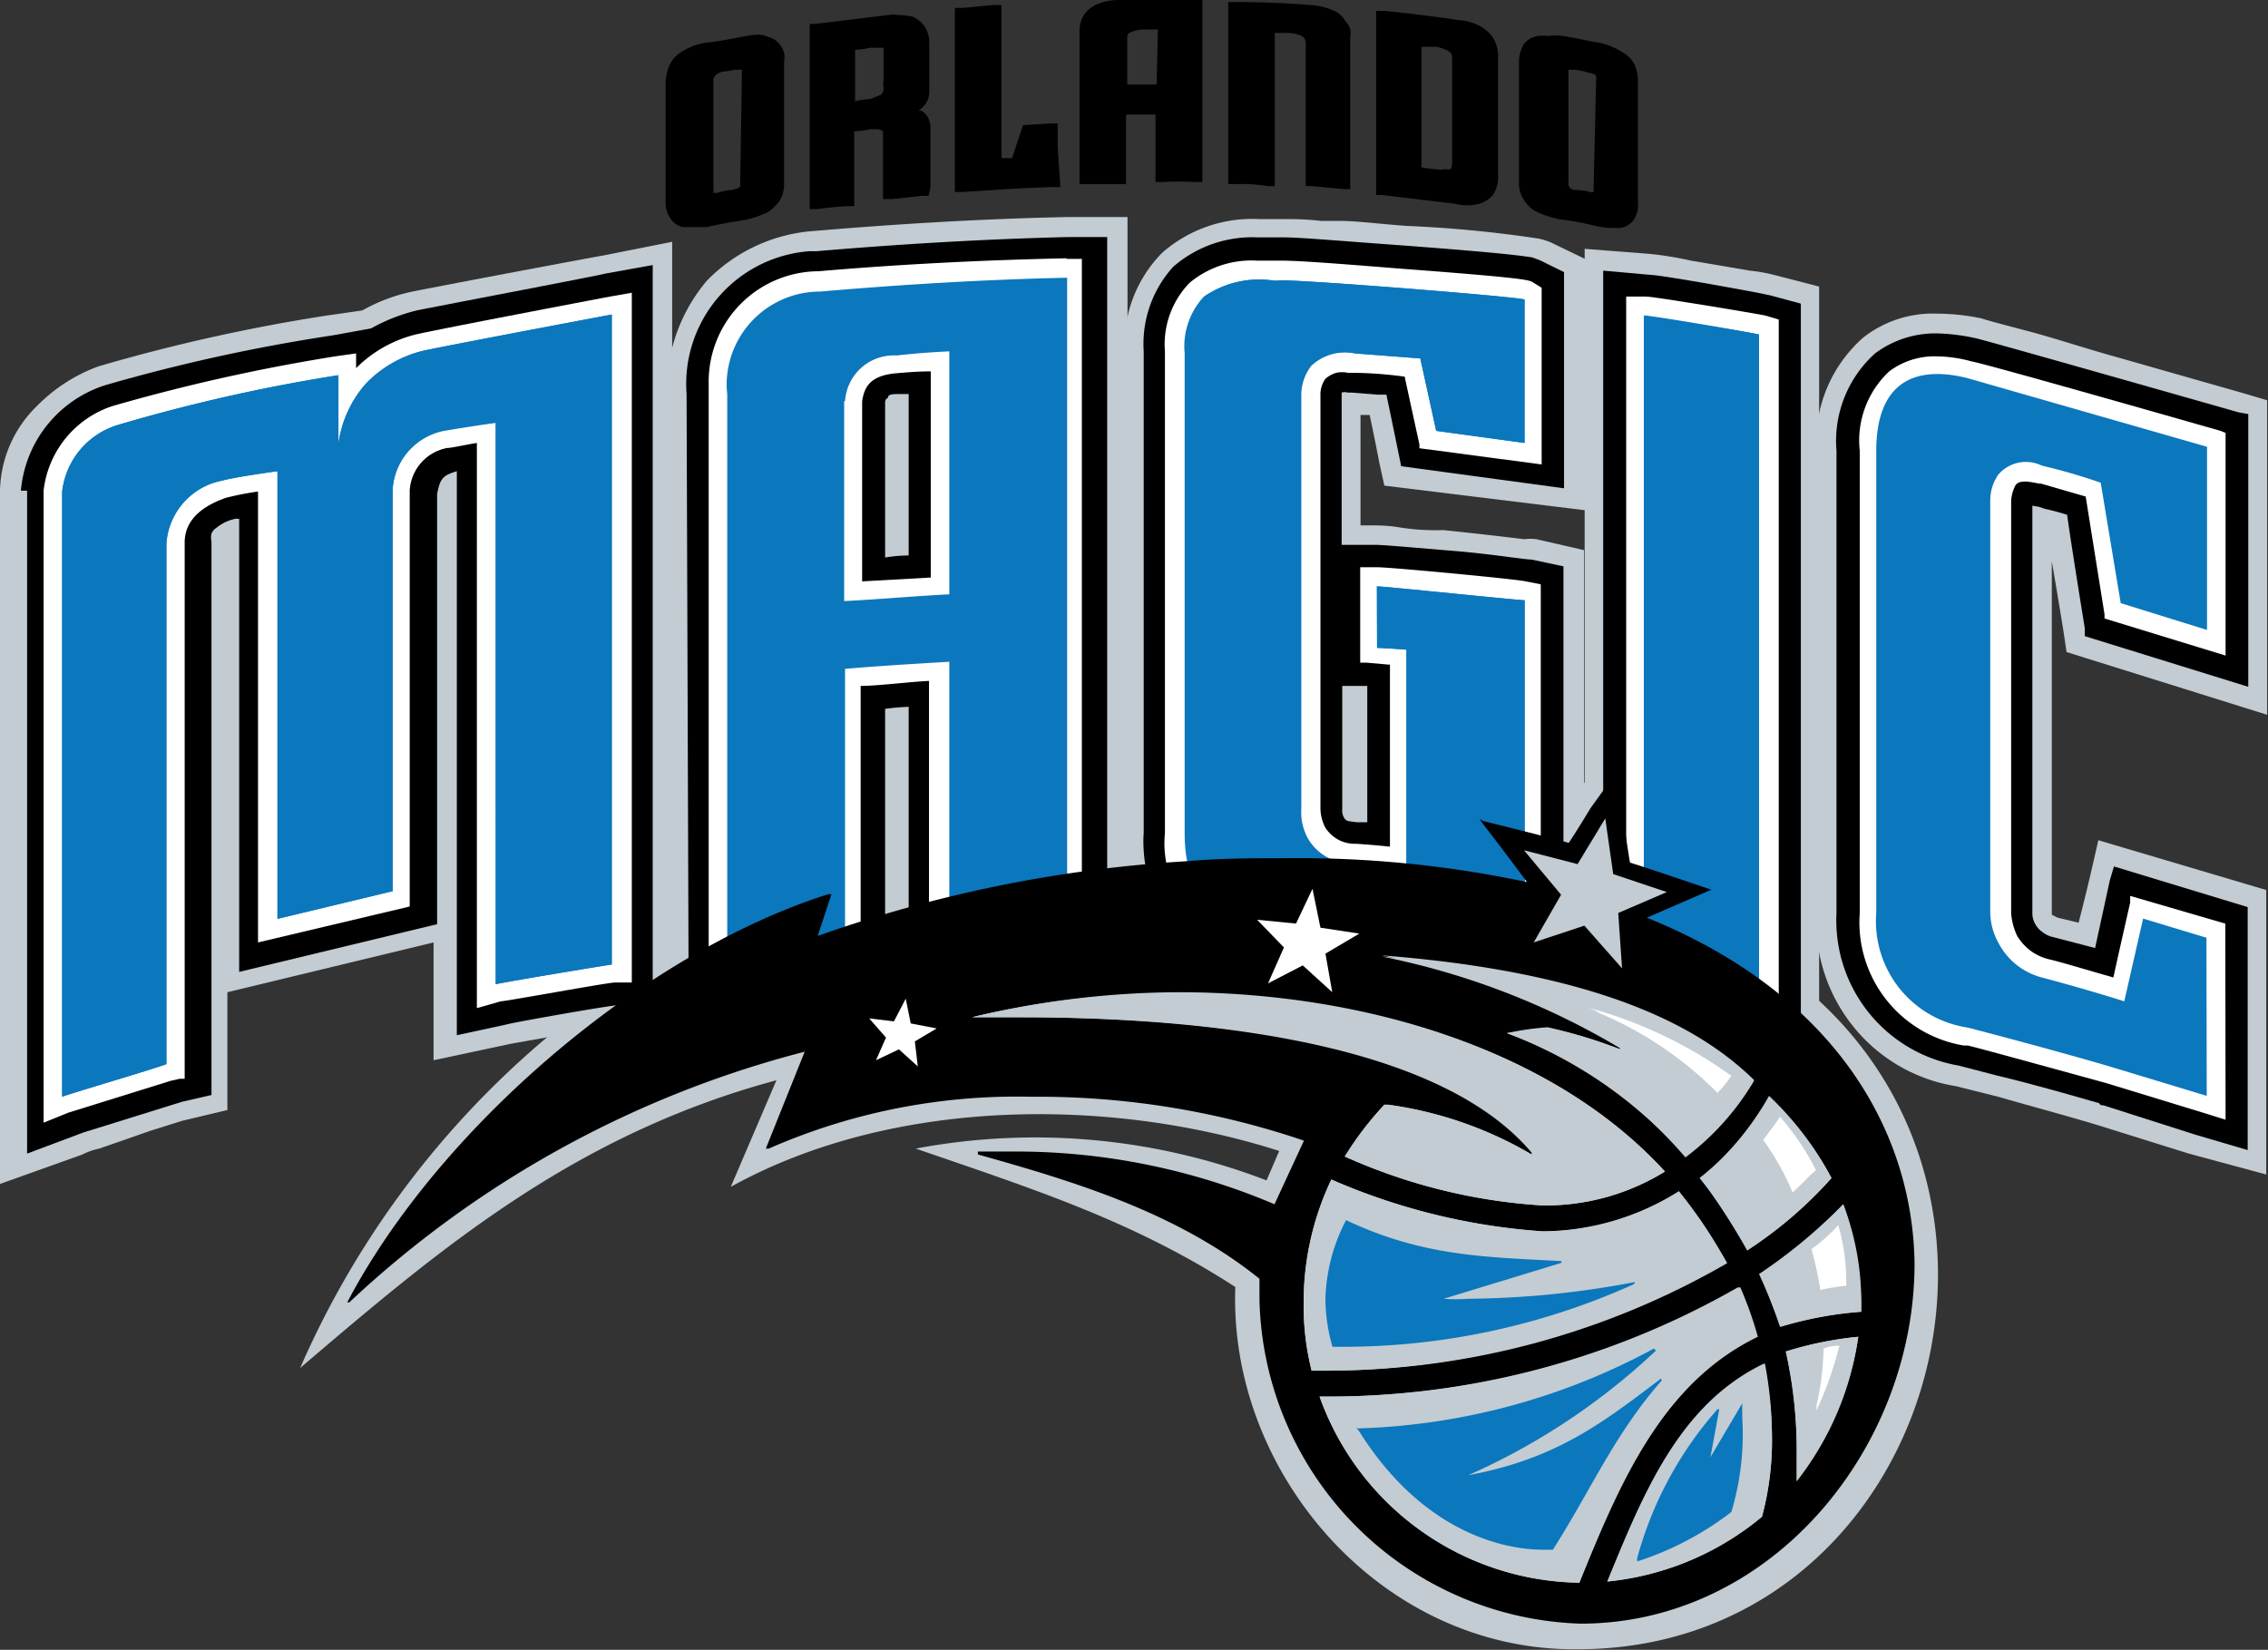
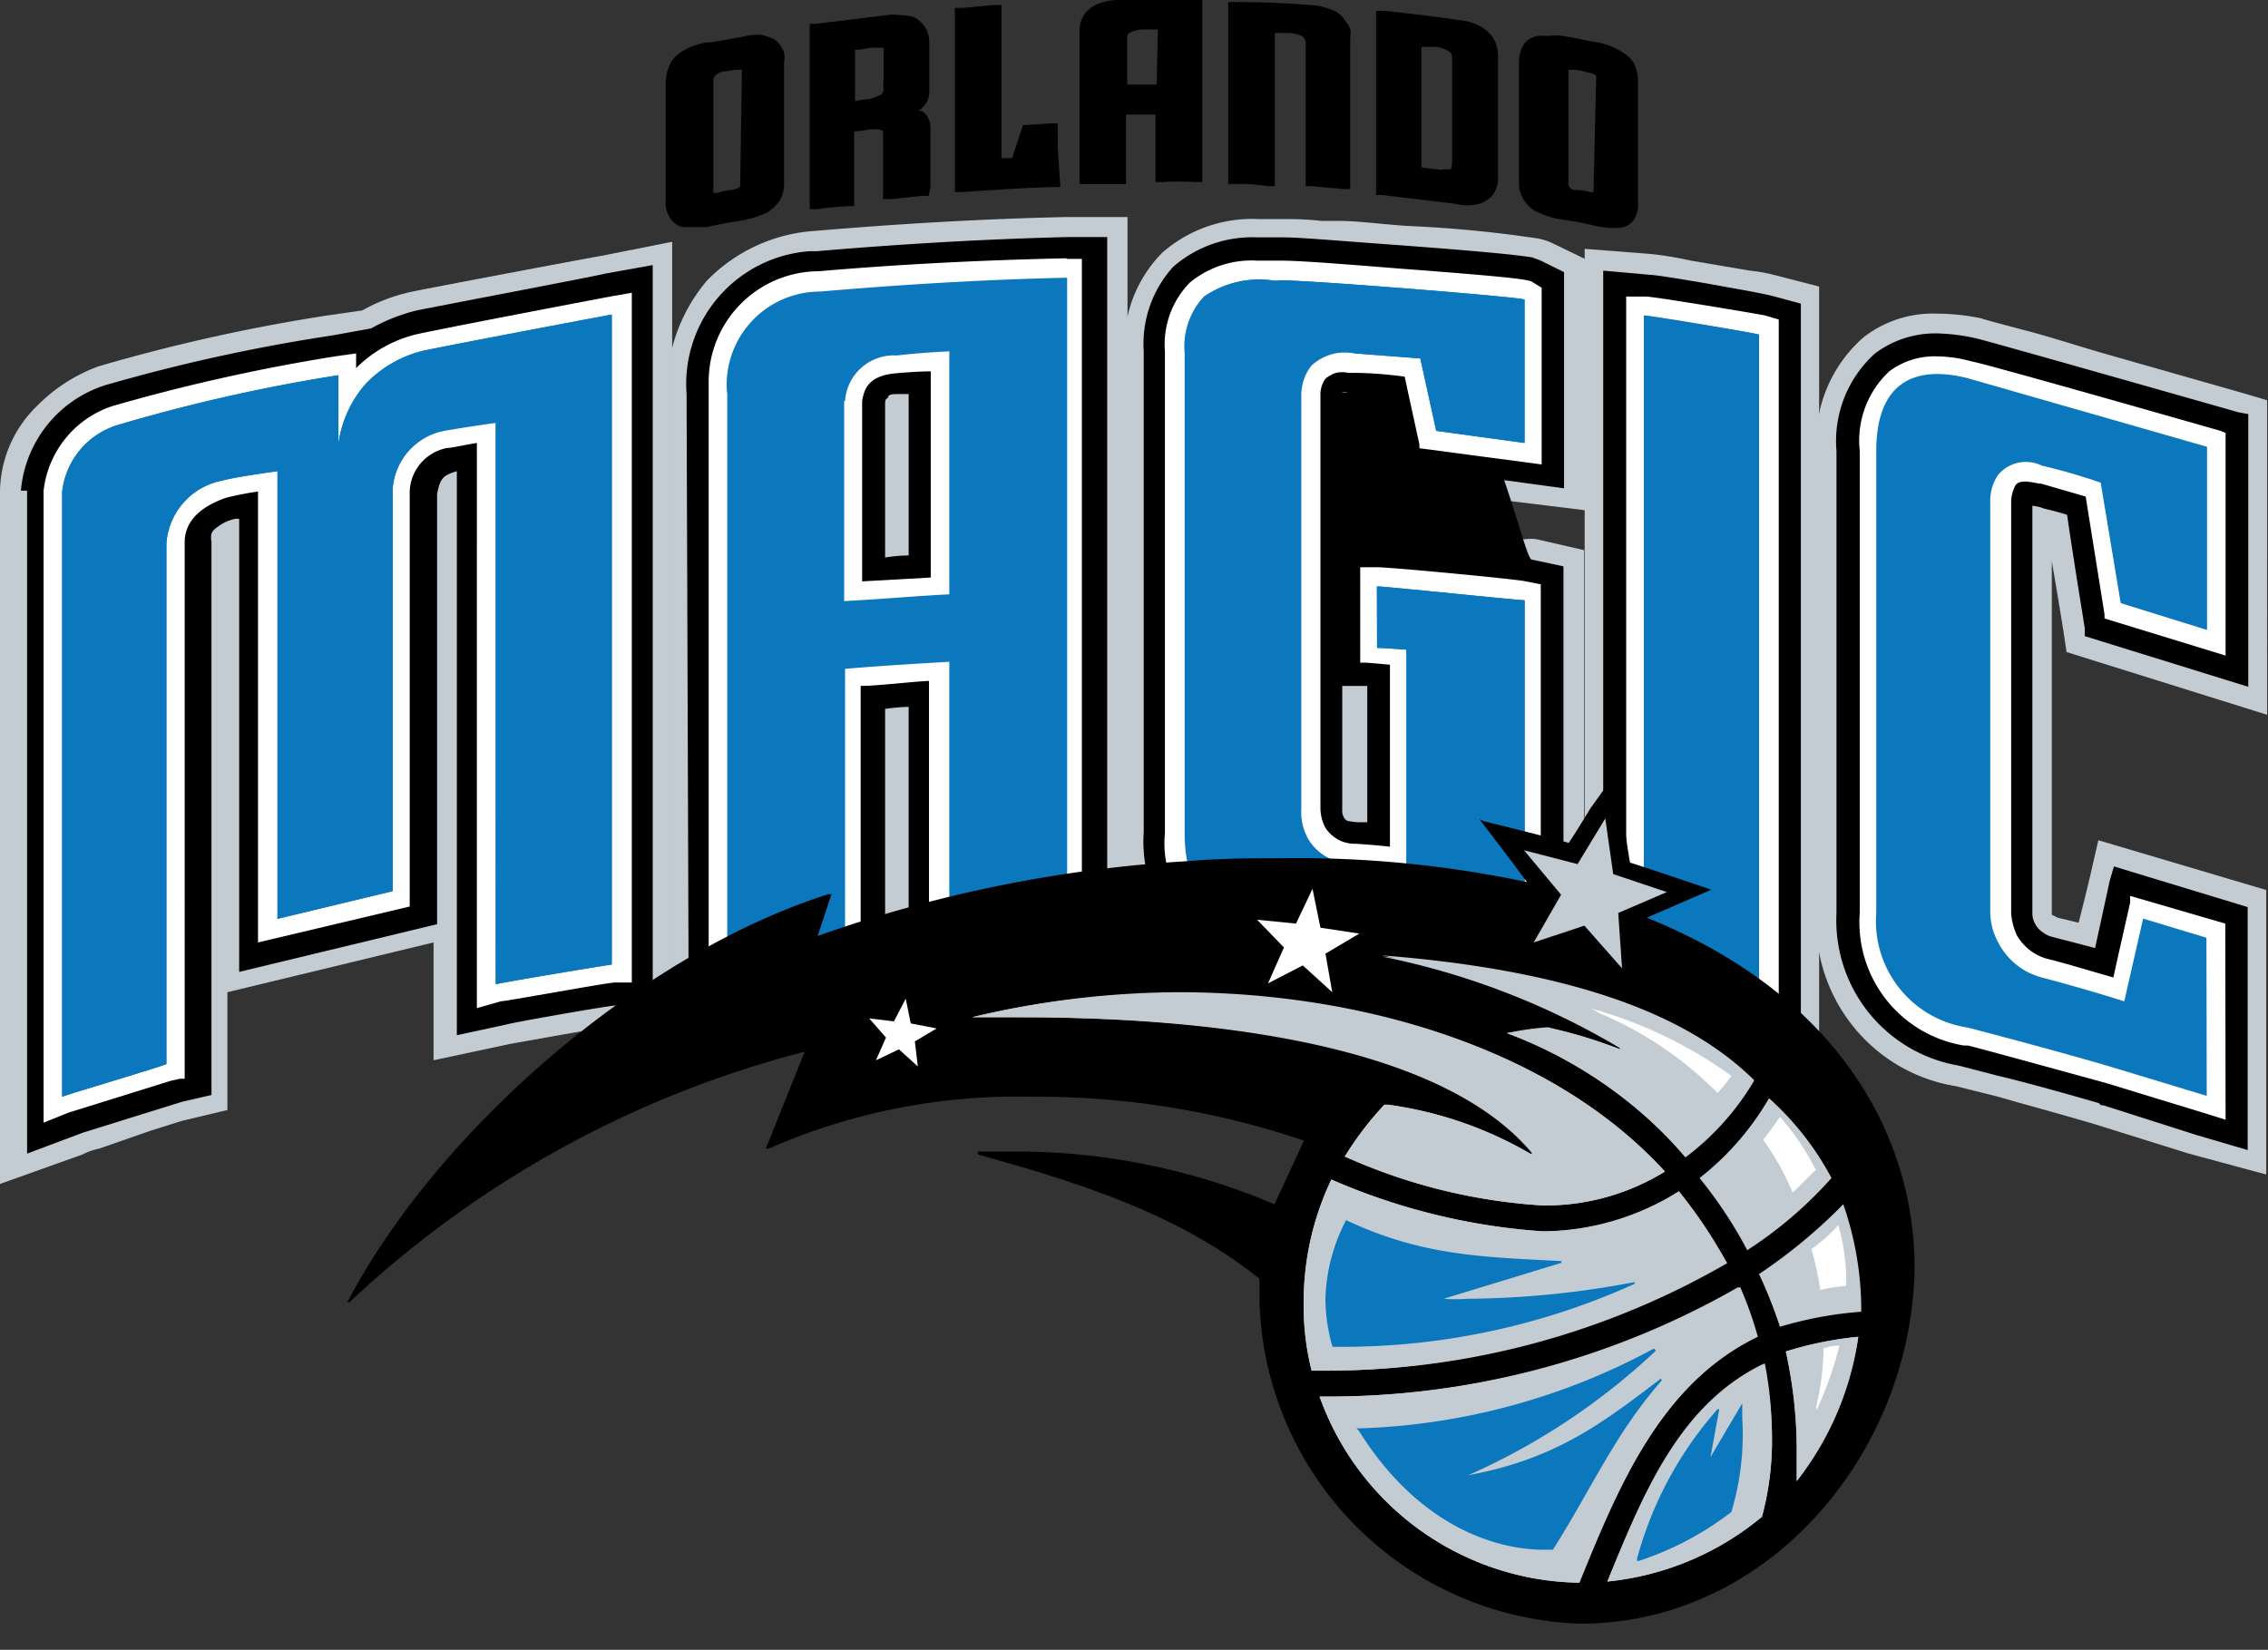
<svg xmlns="http://www.w3.org/2000/svg" viewBox="0 0 77 56.02">
  <rect x="0" y="0" width="77" height="56.02" fill="#333333" stroke="none" />
  <rect width="77" height="56" fill="none" />
-   <path d="M31.09,39A21.9,21.9,0,0,1,43,40.08l.43-1c-5.82-1.86-13.2-1.79-18.62,1.22l1.55-3.62c-6.91,1.86-11.49,5.78-16.17,9.77a30.75,30.75,0,0,1,19-17.05l-.41,1.35A47.52,47.52,0,0,1,50.63,29l-1.52-2,3.74,1,2.39-3.62.94,4.46L59.86,30a26,26,0,0,0-2.57,1.18C71.17,36.89,66.73,56,53.56,56c-6.67.07-11.86-6-11.62-12.3C38.5,41.47,35.13,40.39,31.09,39Z" transform="translate(0 0)" fill="#c2ccd2" />
  <path d="M28.46,13.62h0a2,2,0,0,1,.68-1.32,2.52,2.52,0,0,1,1.28-.41h.77l1.21-.1V20.4l-1,.07c-.64,0-1,.07-1.72.1l-1.18.11Zm-5.82-.24A5.75,5.75,0,0,1,24,9.53a5.62,5.62,0,0,1,3.67-1.69c2.83-.24,5.69-.41,8.52-.47h2.09V33.56H36.19c-.37,0-3.17.1-3.67.1h-.07l-2.22.23V33.8l-1.42.06c-.2,0-3.57.34-3.7.37l-2.39.41Z" transform="translate(0 0)" fill="#c2ccd2" />
  <path d="M74.31,39.17l-3.2-1h0c-1.28-.38-2.42-.68-3.23-.92l-1.48-.37a5.61,5.61,0,0,1-3.46-2A5.68,5.68,0,0,1,61.67,31V15.28a4.71,4.71,0,0,1,1.59-3.82,3.83,3.83,0,0,1,2.52-.81,7.47,7.47,0,0,1,1.49.16c.2.07.74.21,1.61.44s1.92.58,3,.88l4.28,1.22.81.24V24.27l-6.81-2.13-.1-.68s-.2-1.25-.4-2.4v12l.2.1.71.17c.2-.77.4-1.62.4-1.62l.27-1.18,5.7,1.69v9.66Z" transform="translate(0 0)" fill="#c2ccd2" />
  <path d="M0,16.66a4.12,4.12,0,0,1,1.25-2.87,5.66,5.66,0,0,1,2.09-1.35,60.69,60.69,0,0,1,7.78-1.73l1.18-.17A6,6,0,0,1,14,9.9c1.51-.3,6.2-1.18,6.4-1.21l2.42-.48v26.4l-1.82.2c-.13,0-3.54.61-3.7.64L14.72,36V32l-7,1.69v4l-1.55.37-1.08.34L3.37,39a2.27,2.27,0,0,0-.57.2L0,40.2Z" transform="translate(0 0)" fill="#c2ccd2" />
  <path d="M59.28,35.38h-.17a2.07,2.07,0,0,1-.43-.1,10,10,0,0,1-1.22-.2c-.84-.14-1.75-.31-1.82-.31l-.84-.07-1-.1V8.45L56,8.62a11.77,11.77,0,0,1,1.41.23l2,.34a5.35,5.35,0,0,1,.8.14l1.55.4V35.92Z" transform="translate(0 0)" fill="#c2ccd2" />
  <path d="M51.37,34.2c-.24,0-1.65-.17-3.1-.3l-3.94-.27h-1a5.54,5.54,0,0,1-3.77-1.48,5.36,5.36,0,0,1-1.38-3.82V11.93a4.45,4.45,0,0,1,1.28-3.35,4.63,4.63,0,0,1,3.3-1.14h.91a9.78,9.78,0,0,1,1.18.06h.61c.61,0,1.32.1,2.29.17a41.92,41.92,0,0,1,4.48.43,2.25,2.25,0,0,1,.44.14l1.18.57v8.52L47,16.49l-.17-.77s-.16-.85-.33-1.63h-.31v3.75h.47a5.1,5.1,0,0,1,.87.07A7.9,7.9,0,0,0,49,18c1,.1,2.19.24,2.76.31a1.41,1.41,0,0,1,.41,0l1.61.37v16Z" transform="translate(0 0)" fill="#c2ccd2" />
  <path d="M30.05,18.93a5.29,5.29,0,0,1,.8-.07V13.38h-.3c-.23,0-.37,0-.4.1s-.07,0-.1.17Zm-6.74-5.55a4.52,4.52,0,0,1,4.17-4.85h.24c2.8-.24,5.66-.41,8.49-.48h1.38V32.88H36.18c-.37,0-3.57.1-3.81.17l-1.52.13V24a7.2,7.2,0,0,0-.8.07V33.2H28.77c-.27,0-3.53.34-3.77.41l-1.62.23Z" transform="translate(0 0)" />
  <path d="M74.54,38.53l-3.13-1c-.07,0-.1,0-.14-.07-1.38-.4-2.62-.74-3.47-.94l-1.31-.34A5,5,0,0,1,62.35,31V15.31A4,4,0,0,1,63.66,12a3.42,3.42,0,0,1,2.09-.68,6.83,6.83,0,0,1,1.35.17C67.54,11.59,76,14,76,14l.33.06v9.26l-5.55-1.72v-.27s-.44-2.7-.6-3.85c-.34-.11-.61-.17-.78-.21l-.17-.06L69,17.17V31a.72.72,0,0,0,.1.38.77.77,0,0,0,.26.28.86.86,0,0,0,.35.16l1.42.37.5-2.3.14-.47,4.54,1.38v8.25Z" transform="translate(0 0)" />
  <path d="M.71,16.66a4.13,4.13,0,0,1,2.86-3.58,59.89,59.89,0,0,1,7.71-1.69l1.32-.24a6.25,6.25,0,0,1,1.55-.61c1.51-.3,6.16-1.18,6.4-1.25L22.16,9V34L21,34.13c-.27,0-3.54.58-3.78.65l-1.71.37V16h0c-.47.14-.57.24-.67.78v14.6L8.12,33V17.61a.17.17,0,0,1-.1,0,1.48,1.48,0,0,0-.67.31.41.41,0,0,0-.17.2.62.62,0,0,0,0,.27V37.18l-1,.23L2.81,38.46l-1.89.71V16.66Z" transform="translate(0 0)" />
  <path d="M59.42,34.71c-.24-.07-3.51-.61-3.74-.64L54.84,34h-.41V9.19L56,9.33c.37,0,3.77.61,4.14.71l1,.27V35.08Z" transform="translate(0 0)" />
-   <path d="M45.57,27.48a.48.48,0,0,0,.07.3c.07.1.1.1.44.14h.34V23.29h-.85Zm5.9,6.05c-.64-.14-5-.48-7.08-.58l-1.07-.07a4.24,4.24,0,0,1-4.49-4,4.14,4.14,0,0,1,0-.61V11.93a3.89,3.89,0,0,1,1-2.87,4.08,4.08,0,0,1,2.86-1h.88c.57,0,1.65.1,4,.27,3.2.24,4,.34,4.45.41l.27.1.81.4v7.34l-5.53-.75-.06-.3s-.27-1.32-.44-2.13h-.3l-.88-.07h-.13a.37.37,0,0,0-.21,0v5.17h1.15c.27,0,1.48.11,2.7.21S51.76,19,52,19l1.08.23v14.6Z" transform="translate(0 0)" />
+   <path d="M45.57,27.48a.48.48,0,0,0,.07.3c.07.1.1.1.44.14h.34V23.29h-.85Zm5.9,6.05c-.64-.14-5-.48-7.08-.58l-1.07-.07a4.24,4.24,0,0,1-4.49-4,4.14,4.14,0,0,1,0-.61V11.93a3.89,3.89,0,0,1,1-2.87,4.08,4.08,0,0,1,2.86-1h.88c.57,0,1.65.1,4,.27,3.2.24,4,.34,4.45.41l.27.1.81.4v7.34l-5.53-.75-.06-.3s-.27-1.32-.44-2.13h-.3l-.88-.07h-.13a.37.37,0,0,0-.21,0h1.15c.27,0,1.48.11,2.7.21S51.76,19,52,19l1.08.23v14.6Z" transform="translate(0 0)" />
  <path d="M31.6,12.61v7l-2.33.13V13.62c.07-.41.2-.88,1.21-.95C30.48,12.67,31.09,12.61,31.6,12.61ZM36.21,9V8.77c-2.83.06-5.63.2-8.42.44A3.75,3.75,0,0,0,24.06,13c0,.12,0,.23,0,.35V33l.71-.13c.24,0,3.67-.38,3.87-.41h.58V23.29c.57,0,1.68-.14,2.32-.17v9.15l.71-.06c.17,0,3.37-.17,3.84-.17h.64V8.79h-.64Z" transform="translate(0 0)" fill="#fff" />
  <path d="M75.55,31.36l-3.23-.94v.23s-.4,1.76-.57,2.54c-1.28-.37-1.85-.54-2.15-.61a1.73,1.73,0,0,1-.65-.29,1.79,1.79,0,0,1-.47-.52,2.2,2.2,0,0,1-.2-.75V17a1.29,1.29,0,0,1,.14-.51c.06-.1.16-.14.37-.14a3.21,3.21,0,0,1,.43.07h.07l1.52.44.64,4V21l4.11,1.26V14.7l-.17-.07s-8-2.29-8.46-2.36a4.59,4.59,0,0,0-1.17-.17,2.56,2.56,0,0,0-1.62.51,3.21,3.21,0,0,0-1,2.7V31a4.24,4.24,0,0,0,3.53,4.5h.14c.27.06,2.49.67,4.71,1.28l3.27,1,.77.24Z" transform="translate(0 0)" fill="#fff" />
  <path d="M14.28,11.32a4.32,4.32,0,0,0-2.19,1.18V12l-.71.1a63.16,63.16,0,0,0-7.57,1.69,3.43,3.43,0,0,0-2.33,2.87V38.12l.84-.34L5.79,36.7l.31-.07h.17V18.42c0-.91.84-1.32,1.41-1.52a10.28,10.28,0,0,1,1.08-.21V32l5.15-1.22V16.66a1.56,1.56,0,0,1,1.28-1.45c.14,0,.57-.1,1-.17V34.23L17,34c.17,0,3.64-.64,3.88-.64h.57V9.94l-.74.13S15.8,11,14.28,11.32Z" transform="translate(0 0)" fill="#fff" />
  <path d="M55.88,10.07h-.67V33.26h.57c.17,0,3.64.58,3.84.64l.77.17V10.85l-.47-.14C59.62,10.65,56.18,10.07,55.88,10.07Z" transform="translate(0 0)" fill="#fff" />
  <path d="M46.75,19.26h-.57V22.5h.2l.81.07v6.18c-.51-.06-1.15-.1-1.15-.1a1.21,1.21,0,0,1-.59-.13,1.27,1.27,0,0,1-.45-.41,1.45,1.45,0,0,1-.17-.67v-14a.92.92,0,0,1,.17-.58,1,1,0,0,1,.36-.2.94.94,0,0,1,.41,0H46a13.39,13.39,0,0,1,1.69.13c.13.61.5,2.3.5,2.3v.13l4.15.55v-6L52,9.56c-.17-.06-.34-.13-4.48-.44-2.46-.2-3.51-.27-4-.27h-.84a3.29,3.29,0,0,0-2.29.75,3,3,0,0,0-.84,2.33V28.29a3.51,3.51,0,0,0,3.17,3.84,3.62,3.62,0,0,0,.57,0h.13c.61,0,7.24.47,8.15.64l.74.14V19.84l-.51-.1C51.54,19.67,47.22,19.26,46.75,19.26Z" transform="translate(0 0)" fill="#fff" />
  <path d="M74.91,31.84l-2.15-.65L72.12,34c-1.38-.44-2.8-.81-2.8-.81A2.33,2.33,0,0,1,67.84,32a2.2,2.2,0,0,1-.27-1V17a1.55,1.55,0,0,1,.27-.88,1.23,1.23,0,0,1,1.48-.31,19.87,19.87,0,0,1,2,.58L72,20.48l2.93.91V15.17L66.8,12.84c-2-.5-3.1.34-3.1,2.47V31a3.65,3.65,0,0,0,3.1,3.89s2.6.67,4.82,1.32l3.3,1ZM11.49,15.07V12.74A58.32,58.32,0,0,0,4,14.43,2.68,2.68,0,0,0,2.11,16.7V37.24c.24-.1,3.3-1,3.54-1.11V18.45a2.32,2.32,0,0,1,1.89-2.13C8,16.19,9.42,16,9.42,16v15.2l3.91-.94V16.63a2.17,2.17,0,0,1,1.75-2c1-.17,1.75-.27,1.75-.27V33.42c.2-.06,3.71-.64,3.94-.67V10.68s-4.85.91-6.36,1.22a4,4,0,0,0-2,1.14A3.86,3.86,0,0,0,11.49,15.07ZM55.81,32.71c.27,0,3.68.58,3.91.65v-22c-.23-.07-3.67-.65-3.91-.65ZM24.69,13.38V32.21c.27,0,3.7-.37,4-.37V22.71c1.18-.1,2.36-.17,3.54-.24V31.6c.27,0,3.77-.17,4-.17v-22c-2.8.06-5.59.23-8.39.47a3.17,3.17,0,0,0-3.17,3.17A3,3,0,0,0,24.69,13.38Zm4,.24a1.66,1.66,0,0,1,1.76-1.55c.6-.07,1.17-.11,1.78-.14v8.25c-1.18.06-2.39.17-3.57.23V13.62ZM46.75,22c.24,0,1,.06,1,.06v7.41c-.61,0-1.22-.11-1.82-.14a1.74,1.74,0,0,1-1.52-.84,1.84,1.84,0,0,1-.23-1V13.42a1.63,1.63,0,0,1,.34-1A1.68,1.68,0,0,1,46,12l2.22.17.54,2.46,3,.41V10.17c-.23-.1-8.35-.74-8.35-.64h-.14a3.31,3.31,0,0,0-2.39.54A2.45,2.45,0,0,0,40.25,12V28.29c0,2.09,1,3.14,3.17,3.24,0-.07,7.31.44,8.35.64V20.38c-.26,0-4.74-.47-5-.47V22Z" transform="translate(0 0)" fill="#0b77bd" />
  <path d="M11.49,15.07V12.74A58.32,58.32,0,0,0,4,14.43,2.68,2.68,0,0,0,2.11,16.7V37.24c.24-.1,3.3-1,3.54-1.11V18.45a2.35,2.35,0,0,1,1.89-2.13C8,16.19,9.42,16,9.42,16v15.2l3.91-.94V16.63a2.21,2.21,0,0,1,.53-1.32,2.27,2.27,0,0,1,1.22-.71c1-.17,1.75-.27,1.75-.27V33.42c.2-.06,3.71-.64,3.94-.67V10.68s-4.85.91-6.36,1.22a4,4,0,0,0-2,1.14A3.86,3.86,0,0,0,11.49,15.07ZM55.81,32.71c.27,0,3.68.58,3.91.65v-22c-.23-.07-3.67-.61-3.91-.64ZM46.75,22c.24,0,1,.06,1,.06v7.41c-.61,0-1.22-.11-1.82-.14a1.74,1.74,0,0,1-1.52-.84,2.2,2.2,0,0,1-.27-1V13.42a1.63,1.63,0,0,1,.34-1A1.66,1.66,0,0,1,46,12l2.22.17.54,2.46,3,.41V10.17c-.27-.1-8.36-.74-8.36-.64h-.16a3.29,3.29,0,0,0-2.36.54A2.46,2.46,0,0,0,40.22,12V28.29c0,2.06,1,3.14,3.16,3.24,0-.07,7.31.44,8.36.64V20.38c-.24,0-4.72-.47-5-.47Z" transform="translate(0 0)" fill="#0b77bd" />
  <path d="M25.13,6.25v.06h0c0,.07-.13.1-.27.14a1.71,1.71,0,0,0-.5.1h-.14V2.67l.06-.1a.54.54,0,0,1,.27-.14c.14,0,.31-.06.44-.06h.1a.17.17,0,0,1,.1,0h0Zm1.35-4.73a.71.71,0,0,0-.41-.27.79.79,0,0,0-.37-.07,2.74,2.74,0,0,0-.5.07c-.41.07-.85.17-1.25.2a2.16,2.16,0,0,0-.81.31,1.09,1.09,0,0,0-.37.37,1.6,1.6,0,0,0-.17.64V6.86a.89.89,0,0,0,.17.57.7.7,0,0,0,.4.28H24c.43-.1.84-.17,1.28-.24a3.77,3.77,0,0,0,.8-.27,1.9,1.9,0,0,0,.38-.37,1.09,1.09,0,0,0,.16-.61V2.1a.81.81,0,0,0,0-.31A.92.92,0,0,0,26.48,1.52Z" transform="translate(0 0)" />
  <path d="M45.67.71A.77.77,0,0,0,45.3.37a2.2,2.2,0,0,0-.84-.2C43.62.1,42.78.07,42,.07H41.7V6.25h.24a5.92,5.92,0,0,1,1.11.07h.23V1.12h.51c.6.07.5.27.54.3v4.9h.2l1.08.1h.23V1.28a.76.76,0,0,0,0-.3A.77.77,0,0,0,45.67.71Z" transform="translate(0 0)" />
  <path d="M49.24,5.75H49a.25.25,0,0,1-.17,0,3.7,3.7,0,0,1-.57-.07V1.59h.5a1.25,1.25,0,0,1,.41.14c.1.07.13.1.13.27V5.55C49.28,5.71,49.28,5.71,49.24,5.75Zm1.45-4.47a1.41,1.41,0,0,0-.4-.37,1.8,1.8,0,0,0-.81-.23c-.34-.07-2-.27-2.49-.31h-.27V6.62h.2l2.49.3a1.59,1.59,0,0,0,.81,0,1,1,0,0,0,.44-.27,1,1,0,0,0,.2-.61V1.89A1.19,1.19,0,0,0,50.69,1.28Z" transform="translate(0 0)" />
  <path d="M30,3a.31.31,0,0,1-.07.2,2.26,2.26,0,0,1-.43.17,1.84,1.84,0,0,0-.47.07V1.69a3.07,3.07,0,0,0,.53-.07H30V2.73A.62.62,0,0,0,30,3Zm1.59,3.34v-2A.76.76,0,0,0,31.51,4a.59.59,0,0,0-.23-.24h-.1a.87.87,0,0,0,.27-.27.79.79,0,0,0,.1-.37V1.45a1,1,0,0,0-.2-.61A1.09,1.09,0,0,0,31,.57a2.22,2.22,0,0,0-.51-.06,1,1,0,0,0-.34,0l-2.46.3h-.2V7.1h.27A9.94,9.94,0,0,1,28.79,7H29V4.46a3.33,3.33,0,0,0,.54-.07h.2a.34.34,0,0,1,.24.07v2.3h.31l1-.11h.24Z" transform="translate(0 0)" />
  <path d="M35.91,5V4.19h-.24l-.94.06-.37,1.12H34V.17h-.27l-1.07.1h-.24V6.52h.27c1-.07,2-.14,3.06-.17H36Z" transform="translate(0 0)" />
  <path d="M39.27,2.87h-1V1.25a.19.19,0,0,1,.07-.13A1.12,1.12,0,0,1,38.81,1h.5ZM40.62,0H38.1a2.06,2.06,0,0,0-.85.14,1.17,1.17,0,0,0-.4.3,1,1,0,0,0-.2.64V6.25h1.58V3.89h1V6.18h.24a9.73,9.73,0,0,1,1.08,0h.27V0Z" transform="translate(0 0)" />
  <path d="M54.1,6.52h0a.21.21,0,0,1-.11,0h0a2.08,2.08,0,0,0-.5-.07.23.23,0,0,1-.24-.17.09.09,0,0,1,0-.07V2.37h.23a1.65,1.65,0,0,1,.44.1.45.45,0,0,1,.27.1v.06a.09.09,0,0,1,0,.07Zm1.38-4.36a1.09,1.09,0,0,0-.37-.37,2.41,2.41,0,0,0-.81-.34c-.41-.06-.84-.17-1.25-.23a1.85,1.85,0,0,0-.47,0,2.29,2.29,0,0,0-.37,0,.82.82,0,0,0-.44.23,1.16,1.16,0,0,0-.2.65V6.18a1,1,0,0,0,.17.61,1.09,1.09,0,0,0,.37.37,3.38,3.38,0,0,0,.81.28,10.41,10.41,0,0,1,1.24.23,3.33,3.33,0,0,0,.54.07H55a.69.69,0,0,0,.44-.24.89.89,0,0,0,.17-.61V2.77A1.42,1.42,0,0,0,55.48,2.16Z" transform="translate(0 0)" />
  <path d="M29.74,36l.78-.37.67.58-.13-.85.74-.44-.8-.18-.21-.84-.4.77-.84-.1.6.65Z" transform="translate(0 0)" fill="#fff" />
  <path d="M55.91,31.16l2.19-.95h0s-2.29-.78-2.76-.92c-.1-.54-.44-3-.44-3v-.1L54,27.44s-.47.78-.74,1.18c-.54-.16-2.9-.74-2.9-.74l-.13-.07.1.14s.94,1.22,1.51,2a37.49,37.49,0,0,0-8.25-.81c-1,0-2.12,0-3.27.1a45.68,45.68,0,0,0-12.56,2.54l.47-1.42h-.1c-6.33,2-13.27,8-16.34,13.86h.07a35.54,35.54,0,0,1,15.46-8.51L26,39h.1A20.94,20.94,0,0,1,35,37.24a28.08,28.08,0,0,1,9.27,1.49l-1,2.16a22.43,22.43,0,0,0-8.62-1.79H33.2v.1c3.37.94,6.8,2,9.56,4.22,0,.24,0,.47,0,.71a11.26,11.26,0,0,0,10.88,11h.13C60.21,55.06,65,49.13,65,42.9,64.94,38.46,62.35,33.76,55.91,31.16Z" transform="translate(0 0)" />
  <path d="M52.38,41.81a21.68,21.68,0,0,1-7.18-1.76,9.79,9.79,0,0,0-.94,4.19,8.88,8.88,0,0,0,.27,2.3h.61a27.12,27.12,0,0,0,13.5-3.65A26.66,26.66,0,0,0,57,40.45,8.51,8.51,0,0,1,52.38,41.81Z" transform="translate(0 0)" fill="#c2ccd2" />
  <path d="M45,47.42h-.2a9.51,9.51,0,0,0,8.82,6.32c1.32-3.22,2.73-6.7,6-8.35-.16-.54-.37-1.12-.6-1.69A28,28,0,0,1,45,47.42Z" transform="translate(0 0)" fill="#c2ccd2" />
  <path d="M55,35.65a12.08,12.08,0,0,0-2.42-.74c-.41.07-1,.1-1.42.17a14.45,14.45,0,0,1,6.06,4.22,8.92,8.92,0,0,0,2.33-2.6c-1.65-1.62-4.78-3.61-12.63-4.22A25.57,25.57,0,0,1,55,35.59Z" transform="translate(0 0)" fill="#c2ccd2" />
  <path d="M33,34.54h1.55c5.56,0,14.12.64,17.45,4.6v.06a13.26,13.26,0,0,0-4.88-1.69H47a11,11,0,0,0-1.35,1.76,19.47,19.47,0,0,0,6.7,1.66,7.82,7.82,0,0,0,4.18-1.15C52.65,35.55,46.15,33.69,40,33.69A30.54,30.54,0,0,0,33,34.54Z" transform="translate(0 0)" fill="#c2ccd2" />
  <path d="M59.32,42.45A13.92,13.92,0,0,0,62.18,40a9.79,9.79,0,0,0-2.12-2.71A9.47,9.47,0,0,1,57.7,40,14.85,14.85,0,0,1,59.32,42.45Z" transform="translate(0 0)" fill="#c2ccd2" />
  <path d="M54.57,53.7a9.7,9.7,0,0,0,5.25-2.2,10,10,0,0,0,.34-2.67,13.39,13.39,0,0,0-.24-2.53C57,47.72,55.75,50.83,54.57,53.7Z" transform="translate(0 0)" fill="#c2ccd2" />
  <path d="M61,49.41v.88a10.67,10.67,0,0,0,2.09-4.9,12.07,12.07,0,0,0-2.46.5A15.48,15.48,0,0,1,61,49.41Z" transform="translate(0 0)" fill="#c2ccd2" />
-   <path d="M59.75,43.26c.24.57.48,1.18.71,1.79a12.64,12.64,0,0,1,2.73-.51v-.2a9.23,9.23,0,0,0-.61-3.45A16.47,16.47,0,0,1,59.75,43.26Z" transform="translate(0 0)" fill="#c2ccd2" />
  <path d="M63.19,44.54a12.91,12.91,0,0,0-2.76.51,16.25,16.25,0,0,0-.71-1.79,18,18,0,0,0,2.86-2.37,10.94,10.94,0,0,1,.61,3.45Z" transform="translate(0 0)" fill="#c2ccd2" />
-   <path d="M60.06,37.21A10.68,10.68,0,0,1,62.18,40a14.31,14.31,0,0,1-2.86,2.46A24.56,24.56,0,0,0,57.73,40,9.94,9.94,0,0,0,60.06,37.21Z" transform="translate(0 0)" fill="#c2ccd2" />
  <path d="M46.92,32.44c7.82.61,11,2.64,12.63,4.23a9.16,9.16,0,0,1-2.32,2.6,15.25,15.25,0,0,0-6.07-4.19,9.31,9.31,0,0,1,1.39-.2,19.18,19.18,0,0,1,2.45.74v-.07A25.57,25.57,0,0,0,46.92,32.44Z" transform="translate(0 0)" fill="#c2ccd2" />
  <path d="M45.14,46.54h-.61a9.24,9.24,0,0,1-.27-2.34,9.61,9.61,0,0,1,.94-4.15,21.44,21.44,0,0,0,7.18,1.76A8.87,8.87,0,0,0,57,40.45a15.48,15.48,0,0,1,1.61,2.4A27.15,27.15,0,0,1,45.14,46.54Z" transform="translate(0 0)" fill="#c2ccd2" />
  <path d="M53.62,53.74a9.51,9.51,0,0,1-8.82-6.32H45A28,28,0,0,0,59.08,43.7a12.57,12.57,0,0,1,.6,1.69C56.35,47,54.9,50.52,53.62,53.74Z" transform="translate(0 0)" fill="#c2ccd2" />
  <path d="M61,50.29v-.88a15.48,15.48,0,0,0-.37-3.52,12.07,12.07,0,0,1,2.46-.5A10.18,10.18,0,0,1,61,50.29Z" transform="translate(0 0)" fill="#c2ccd2" />
  <path d="M56.52,39.78a7.66,7.66,0,0,1-4.14,1.15,19,19,0,0,1-6.71-1.66A10.84,10.84,0,0,1,47,37.51h.13A13,13,0,0,1,52,39.2l.06-.06c-3.33-4-11.89-4.6-17.44-4.6H33a29.44,29.44,0,0,1,7-.81C46.15,33.73,52.68,35.55,56.52,39.78Z" transform="translate(0 0)" fill="#c2ccd2" />
  <path d="M59.82,51.5a9.7,9.7,0,0,1-5.25,2.2c1.18-2.87,2.39-6,5.32-7.4a13.42,13.42,0,0,1,.27,2.53A10,10,0,0,1,59.82,51.5Z" transform="translate(0 0)" fill="#c2ccd2" />
  <path d="M52.07,32l1.72-.57,1.28,1.45L54.94,31l1.65-.71-1.82-.61-.27-1.89-.94,1.55-1.82-.47L53,30.38Z" transform="translate(0 0)" fill="#c2ccd2" />
  <path d="M43.05,33.39l1.18-.61,1,.91L45,32.38l1.15-.68-1.32-.2-.27-1.32L44,31.36l-1.32-.13.91.94Z" transform="translate(0 0)" fill="#fff" />
  <path d="M29.74,36l.78-.37.64.58-.1-.85.74-.44-.88-.17-.17-.84-.4.77-.84-.1.57.65Z" transform="translate(0 0)" fill="#fff" />
  <path d="M59.15,47.79v-.14l-1.08,1.83.3-1.63h-.06a12.64,12.64,0,0,0-2.73,5.07V53h.06a10.53,10.53,0,0,0,3.14-1.66,9.18,9.18,0,0,0,.37-3.21Z" transform="translate(0 0)" fill="#0b77bd" />
  <path d="M55.51,43.53a31.1,31.1,0,0,1-5.69.57,5.48,5.48,0,0,1-.81,0l4-1.22v-.06c-2.66-.14-4.72-.17-7.31-1.39h0a6.11,6.11,0,0,0-.7,2.64,5.85,5.85,0,0,0,.24,1.66h.3a24,24,0,0,0,9.94-2.13Z" transform="translate(0 0)" fill="#0b77bd" />
  <path d="M56.39,46.81c-2,1.52-3.57,2.73-6.54,3.28a22.69,22.69,0,0,0,6.37-4.23l-.07-.07a22.45,22.45,0,0,1-10,2.71h-.1l.07.06c2.32,3.72,5.28,4.06,6.26,4.06h.34c1.28-2,2.09-3.92,3.7-5.75Z" transform="translate(0 0)" fill="#0b77bd" />
  <path d="M54.3,34.4a1.35,1.35,0,0,0-.44-.2,15,15,0,0,1,4.92,2.33,4.41,4.41,0,0,1-.47.58A12.41,12.41,0,0,0,54.3,34.4Zm7.37,13.49v-.17a8.94,8.94,0,0,0,.24-1.93,1.44,1.44,0,0,1,.54-.1A12.24,12.24,0,0,1,61.67,47.89Zm1-4.23a6.56,6.56,0,0,0-.87.14,11.1,11.1,0,0,0-.3-1.39,5.38,5.38,0,0,0,.91-.81,6.82,6.82,0,0,1,.27,2.06Zm-1-3.95c-.3.27-.54.54-.81.78a9,9,0,0,0-1-1.79q.3-.37.57-.78a8.41,8.41,0,0,1,1.21,1.79Z" transform="translate(0 0)" fill="#fff" fill-rule="evenodd" />
</svg>